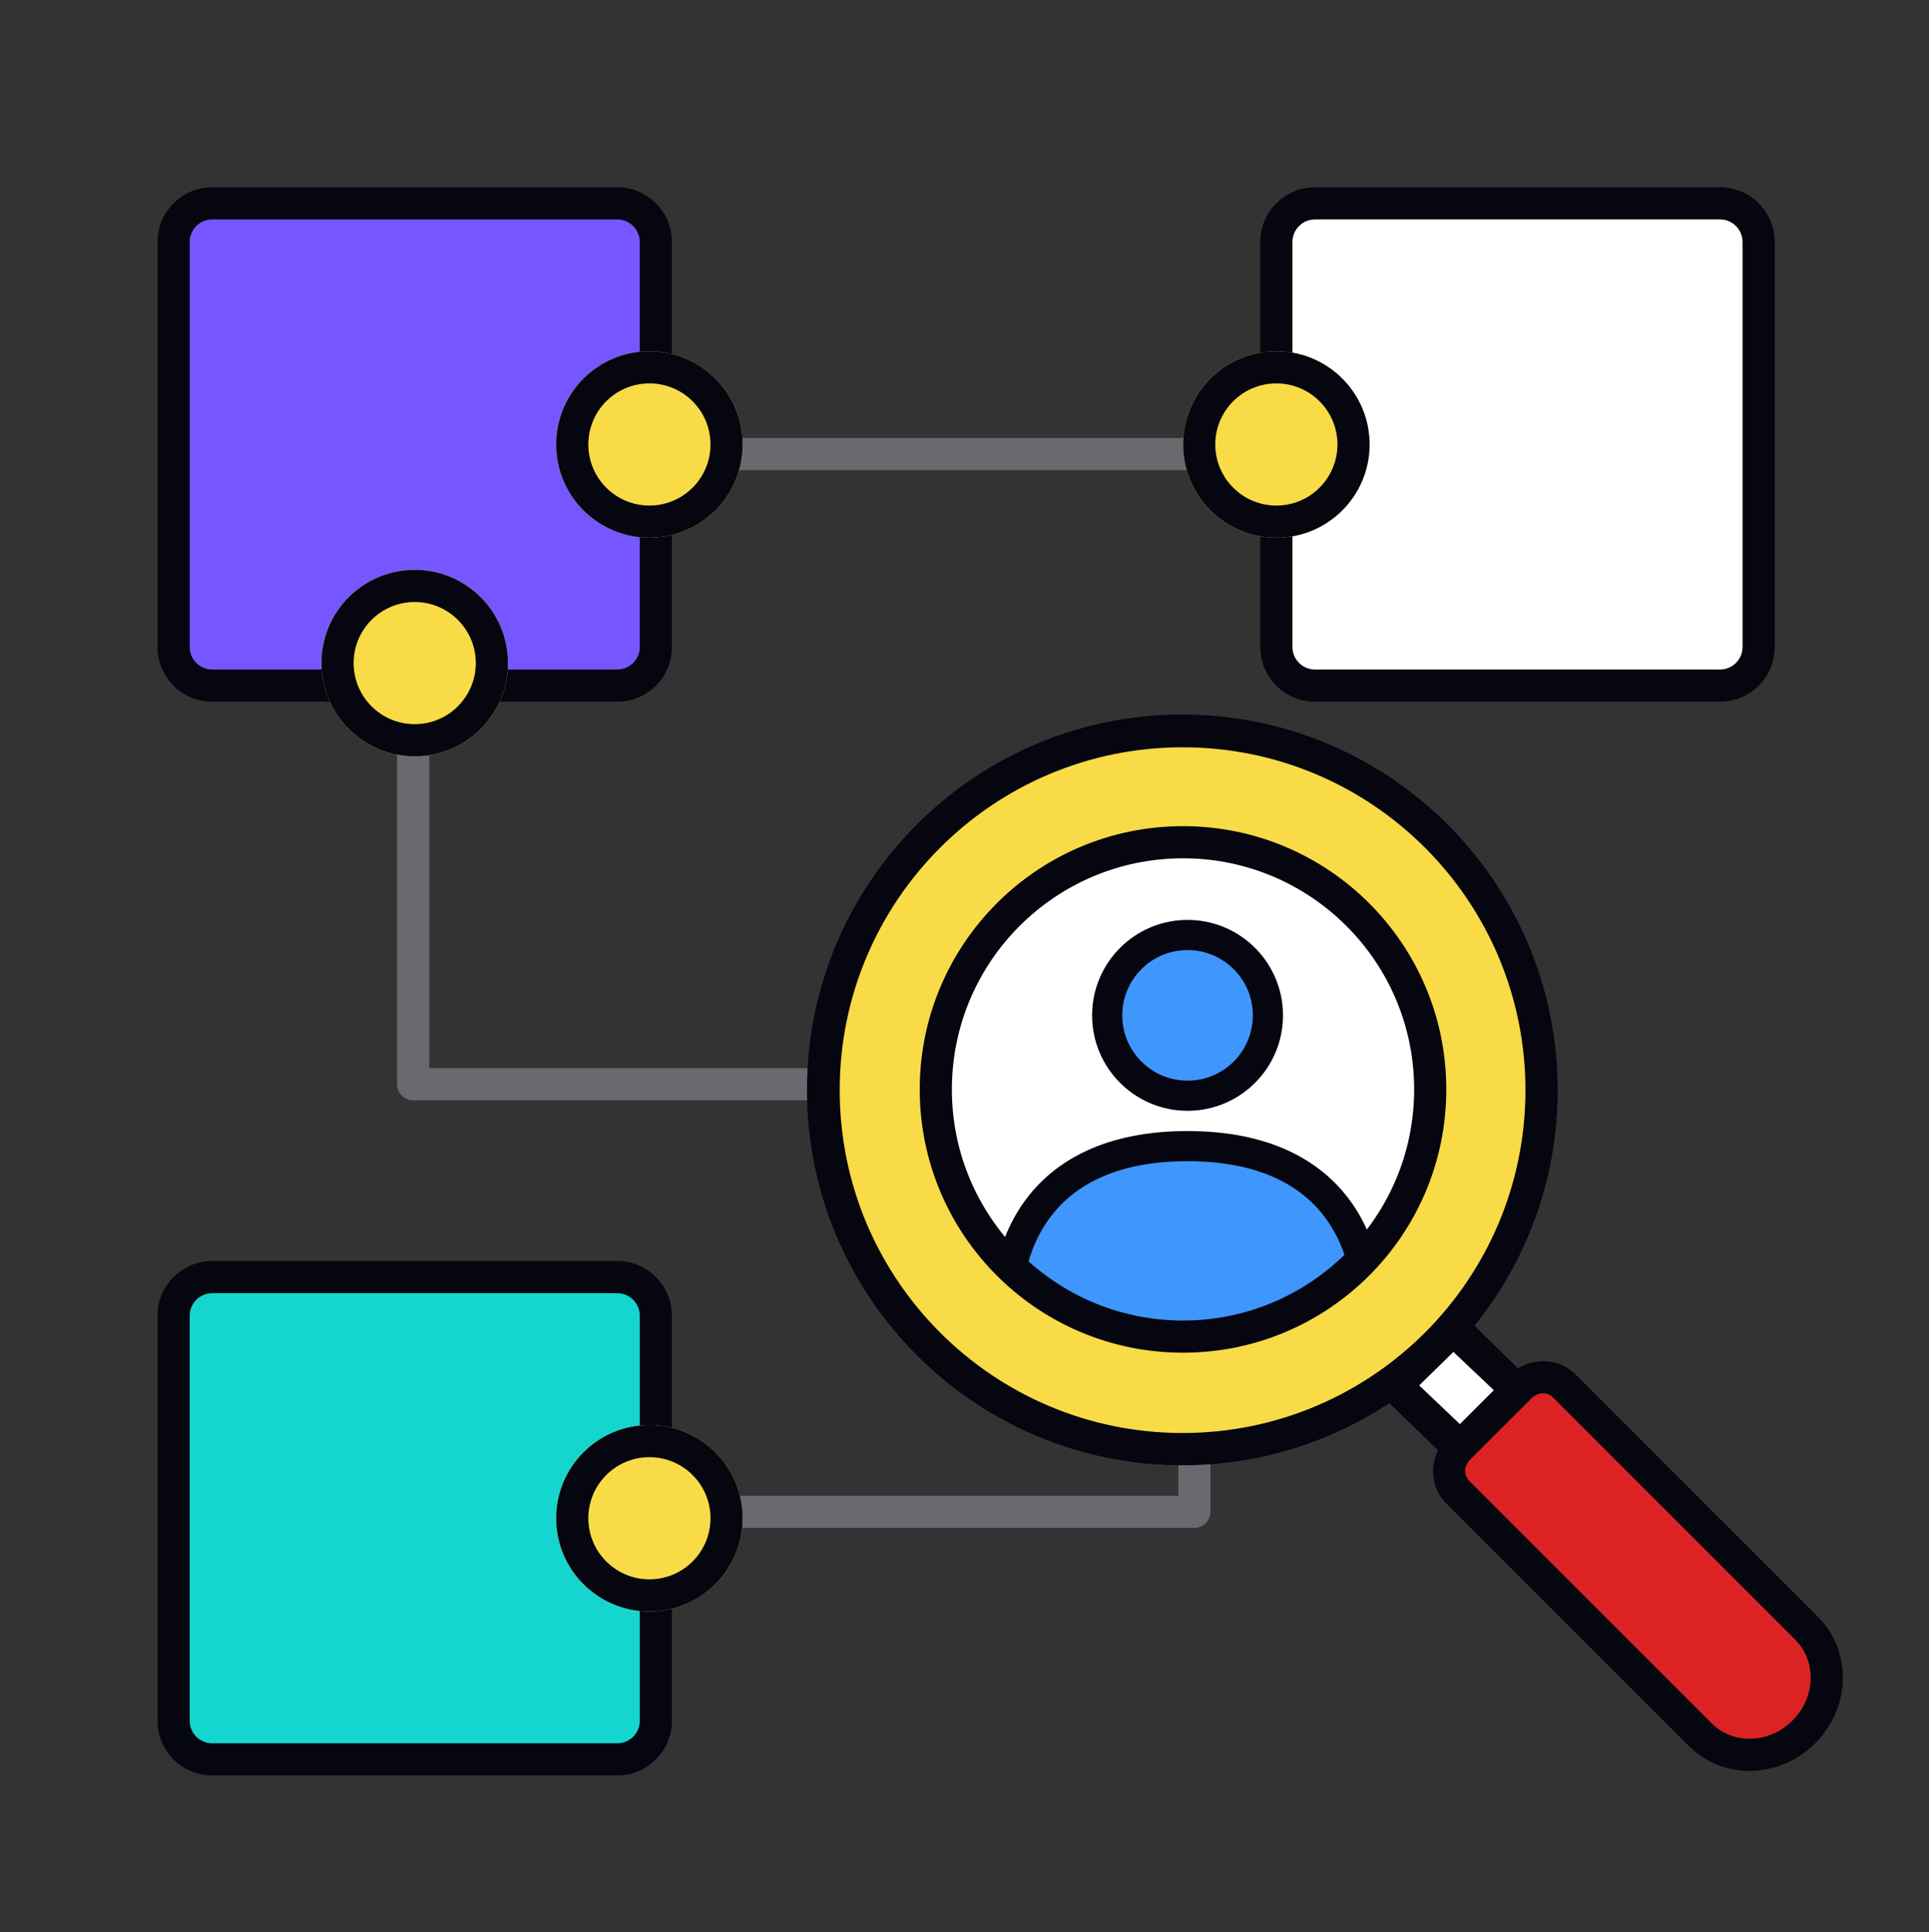
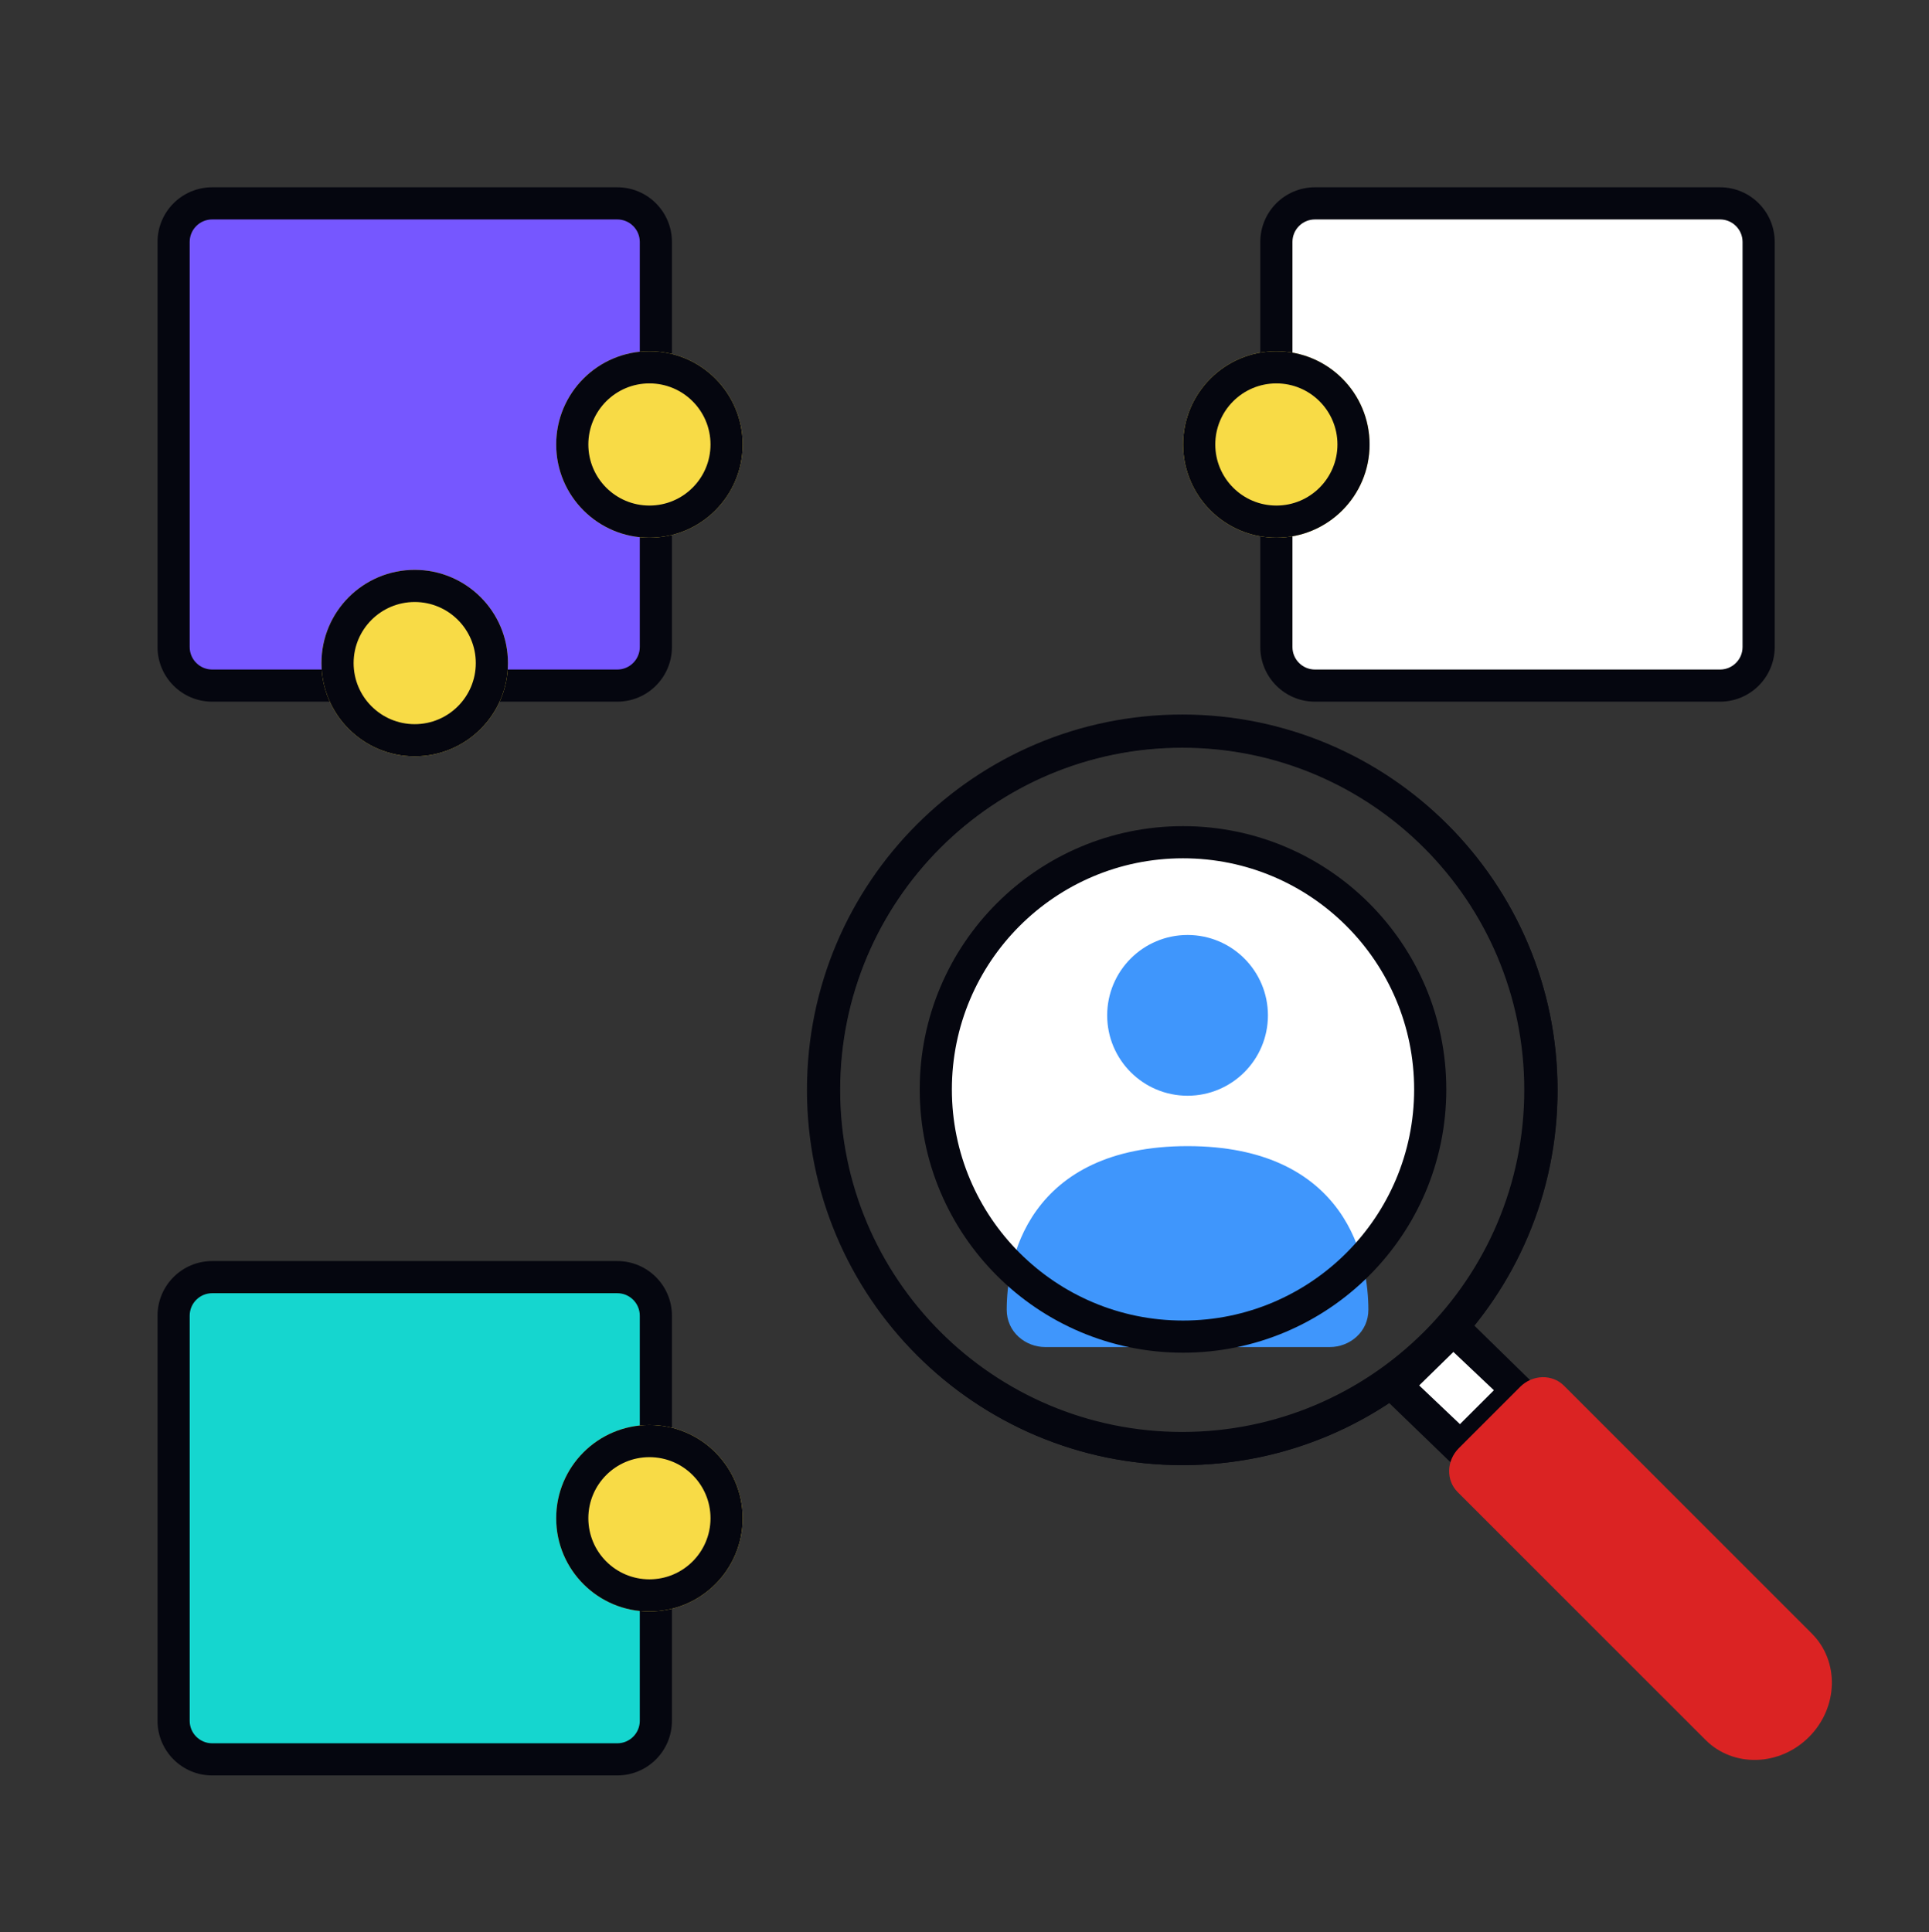
<svg xmlns="http://www.w3.org/2000/svg" width="600" height="601" viewBox="0 0 600 601" fill="none">
  <rect x="0" y="0" width="600" height="601" fill="#333333" stroke="none" />
-   <path fill-rule="evenodd" clip-rule="evenodd" d="M123.506 141.261C123.506 138.499 125.744 136.261 128.506 136.261H453.006C455.767 136.261 458.006 138.499 458.006 141.261C458.006 144.022 455.767 146.261 453.006 146.261H133.506V332.261H371.506C374.267 332.261 376.506 334.499 376.506 337.261V470.261C376.506 473.022 374.267 475.261 371.506 475.261H204.506C201.744 475.261 199.506 473.022 199.506 470.261C199.506 467.499 201.744 465.261 204.506 465.261H366.506V342.261H128.506C125.744 342.261 123.506 340.022 123.506 337.261V141.261Z" fill="#696A6F" />
  <path d="M53.998 75.257C53.998 68.629 59.371 63.257 65.998 63.257H191.998C198.625 63.257 203.998 68.629 203.998 75.257V201.257C203.998 207.884 198.625 213.257 191.998 213.257H65.998C59.371 213.257 53.998 207.884 53.998 201.257V75.257Z" fill="#7657FF" />
  <path fill-rule="evenodd" clip-rule="evenodd" d="M49 75.258C49 65.869 56.611 58.258 66 58.258H192C201.389 58.258 209 65.869 209 75.258V201.258C209 210.647 201.389 218.258 192 218.258H66C56.611 218.258 49 210.647 49 201.258V75.258ZM66 68.258C62.134 68.258 59 71.392 59 75.258V201.258C59 205.124 62.134 208.258 66 208.258H192C195.866 208.258 199 205.124 199 201.258V75.258C199 71.392 195.866 68.258 192 68.258H66Z" fill="#05060F" />
  <path d="M230.998 138.257C230.998 154.274 218.014 167.257 201.998 167.257C185.982 167.257 172.998 154.274 172.998 138.257C172.998 122.241 185.982 109.257 201.998 109.257C218.014 109.257 230.998 122.241 230.998 138.257Z" fill="#F8DB46" />
  <path fill-rule="evenodd" clip-rule="evenodd" d="M201.998 157.257C212.491 157.257 220.998 148.751 220.998 138.257C220.998 127.764 212.491 119.257 201.998 119.257C191.505 119.257 182.998 127.764 182.998 138.257C182.998 148.751 191.505 157.257 201.998 157.257ZM201.998 167.257C218.014 167.257 230.998 154.274 230.998 138.257C230.998 122.241 218.014 109.257 201.998 109.257C185.982 109.257 172.998 122.241 172.998 138.257C172.998 154.274 185.982 167.257 201.998 167.257Z" fill="#05060F" />
  <path d="M397.006 75.257C397.006 68.629 402.378 63.257 409.006 63.257H535.006C541.633 63.257 547.006 68.629 547.006 75.257V201.257C547.006 207.884 541.633 213.257 535.006 213.257H409.006C402.378 213.257 397.006 207.884 397.006 201.257V75.257Z" fill="white" />
  <path fill-rule="evenodd" clip-rule="evenodd" d="M392.008 75.258C392.008 65.87 399.619 58.258 409.008 58.258H535.008C544.397 58.258 552.008 65.87 552.008 75.258V201.258C552.008 210.647 544.397 218.258 535.008 218.258H409.008C399.619 218.258 392.008 210.647 392.008 201.258V75.258ZM409.008 68.258C405.142 68.258 402.008 71.392 402.008 75.258V201.258C402.008 205.124 405.142 208.258 409.008 208.258H535.008C538.874 208.258 542.008 205.124 542.008 201.258V75.258C542.008 71.392 538.874 68.258 535.008 68.258H409.008Z" fill="#05060F" />
  <path d="M426.004 138.258C426.004 154.274 413.02 167.258 397.004 167.258C380.988 167.258 368.004 154.274 368.004 138.258C368.004 122.242 380.988 109.258 397.004 109.258C413.02 109.258 426.004 122.242 426.004 138.258Z" fill="#F8DB46" />
  <path fill-rule="evenodd" clip-rule="evenodd" d="M397.004 157.258C407.497 157.258 416.004 148.751 416.004 138.258C416.004 127.764 407.497 119.258 397.004 119.258C386.51 119.258 378.004 127.764 378.004 138.258C378.004 148.751 386.51 157.258 397.004 157.258ZM397.004 167.258C413.02 167.258 426.004 154.274 426.004 138.258C426.004 122.242 413.02 109.258 397.004 109.258C380.988 109.258 368.004 122.242 368.004 138.258C368.004 154.274 380.988 167.258 397.004 167.258Z" fill="#05060F" />
  <path d="M157.992 206.258C157.992 222.275 145.008 235.258 128.992 235.258C112.976 235.258 99.992 222.275 99.992 206.258C99.992 190.242 112.976 177.258 128.992 177.258C145.008 177.258 157.992 190.242 157.992 206.258Z" fill="#F8DB46" />
  <path fill-rule="evenodd" clip-rule="evenodd" d="M128.992 225.258C139.486 225.258 147.992 216.752 147.992 206.258C147.992 195.765 139.486 187.258 128.992 187.258C118.499 187.258 109.992 195.765 109.992 206.258C109.992 216.752 118.499 225.258 128.992 225.258ZM128.992 235.258C145.008 235.258 157.992 222.275 157.992 206.258C157.992 190.242 145.008 177.258 128.992 177.258C112.976 177.258 99.992 190.242 99.992 206.258C99.992 222.275 112.976 235.258 128.992 235.258Z" fill="#05060F" />
-   <path d="M53.998 409.26C53.998 402.632 59.371 397.26 65.998 397.26H191.998C198.625 397.26 203.998 402.632 203.998 409.26V535.26C203.998 541.887 198.625 547.26 191.998 547.26H65.998C59.371 547.26 53.998 541.887 53.998 535.26V409.26Z" fill="#15D6CF" />
+   <path d="M53.998 409.26C53.998 402.632 59.371 397.26 65.998 397.26H191.998C198.625 397.26 203.998 402.632 203.998 409.26V535.26C203.998 541.887 198.625 547.26 191.998 547.26H65.998C59.371 547.26 53.998 541.887 53.998 535.26Z" fill="#15D6CF" />
  <path fill-rule="evenodd" clip-rule="evenodd" d="M49 409.261C49 399.872 56.611 392.261 66 392.261H192C201.389 392.261 209 399.872 209 409.261V535.261C209 544.65 201.389 552.261 192 552.261H66C56.611 552.261 49 544.65 49 535.261V409.261ZM66 402.261C62.134 402.261 59 405.395 59 409.261V535.261C59 539.127 62.134 542.261 66 542.261H192C195.866 542.261 199 539.127 199 535.261V409.261C199 405.395 195.866 402.261 192 402.261H66Z" fill="#05060F" />
  <path d="M230.998 472.26C230.998 488.277 218.014 501.26 201.998 501.26C185.982 501.26 172.998 488.277 172.998 472.26C172.998 456.244 185.982 443.26 201.998 443.26C218.014 443.26 230.998 456.244 230.998 472.26Z" fill="#F8DB46" />
  <path fill-rule="evenodd" clip-rule="evenodd" d="M201.998 491.26C212.491 491.26 220.998 482.754 220.998 472.26C220.998 461.767 212.491 453.26 201.998 453.26C191.505 453.26 182.998 461.767 182.998 472.26C182.998 482.754 191.505 491.26 201.998 491.26ZM201.998 501.26C218.014 501.26 230.998 488.277 230.998 472.26C230.998 456.244 218.014 443.26 201.998 443.26C185.982 443.26 172.998 456.244 172.998 472.26C172.998 488.277 185.982 501.26 201.998 501.26Z" fill="#05060F" />
  <path d="M440.625 337.759C440.625 379.181 407.046 412.759 365.625 412.759C324.204 412.759 290.625 379.181 290.625 337.759C290.625 296.338 324.204 262.759 365.625 262.759C407.046 262.759 440.625 296.338 440.625 337.759Z" fill="white" />
  <path fill-rule="evenodd" clip-rule="evenodd" d="M322.358 376.571C330.572 365.12 345.12 356.507 369.379 356.507C393.637 356.507 408.185 365.12 416.399 376.571C424.338 387.638 425.603 400.323 425.628 407.342C425.654 414.4 419.736 419.007 413.67 419.007H325.088C319.021 419.007 313.104 414.4 313.129 407.342C313.154 400.323 314.419 387.638 322.358 376.571Z" fill="#3F96FC" />
  <path fill-rule="evenodd" clip-rule="evenodd" d="M369.379 340.833C383.186 340.833 394.379 329.641 394.379 315.833C394.379 302.026 383.186 290.833 369.379 290.833C355.572 290.833 344.379 302.026 344.379 315.833C344.379 329.641 355.572 340.833 369.379 340.833Z" fill="#3F96FC" />
-   <path fill-rule="evenodd" clip-rule="evenodd" d="M369.379 295.521C358.161 295.521 349.067 304.615 349.067 315.833C349.067 327.052 358.161 336.146 369.379 336.146C380.598 336.146 389.692 327.052 389.692 315.833C389.692 304.615 380.598 295.521 369.379 295.521ZM339.692 315.833C339.692 299.438 352.983 286.146 369.379 286.146C385.775 286.146 399.067 299.438 399.067 315.833C399.067 332.229 385.775 345.521 369.379 345.521C352.983 345.521 339.692 332.229 339.692 315.833ZM318.549 373.839C327.795 360.95 343.89 351.82 369.379 351.82C394.868 351.82 410.962 360.95 420.208 373.839C428.971 386.054 430.289 399.889 430.316 407.325C430.352 417.4 421.89 423.695 413.67 423.695H325.088C316.867 423.695 308.405 417.4 308.442 407.325C308.468 399.889 309.786 386.054 318.549 373.839ZM369.379 361.195C346.351 361.195 333.349 369.291 326.167 379.303C319.051 389.222 317.84 400.757 317.816 407.359C317.802 411.401 321.175 414.32 325.088 414.32H413.67C417.583 414.32 420.955 411.401 420.941 407.359C420.917 400.757 419.706 389.222 412.591 379.303C405.408 369.291 392.406 361.195 369.379 361.195Z" fill="#05060F" />
  <path d="M433.758 432.061L461.538 458.188L479.48 440.078L454.304 412.466L433.758 432.061Z" fill="white" />
  <path fill-rule="evenodd" clip-rule="evenodd" d="M252.996 338.999C252.996 275.631 304.356 224.262 367.711 224.262C431.066 224.262 482.426 275.631 482.426 338.999C482.426 366.179 472.978 391.149 457.187 410.807L455.854 412.477L473.293 429.5C466.14 437.531 455.854 446.236 450.963 451.806L432.368 433.912L430.888 434.783C412.771 446.761 391.057 453.735 367.711 453.735C304.356 453.735 252.996 402.366 252.996 338.999ZM367.711 230.579C307.844 230.579 259.312 279.12 259.312 338.999C259.312 398.877 307.844 447.418 367.711 447.418C427.578 447.418 476.11 398.877 476.11 338.999C476.11 279.12 427.578 230.579 367.711 230.579ZM466.14 430.975L452.037 417.762L438.533 430.975L452.745 444.349L466.14 430.975Z" fill="#05060F" />
  <path fill-rule="evenodd" clip-rule="evenodd" d="M251 338.998C251 274.526 303.255 222.261 367.715 222.261C432.175 222.261 484.43 274.526 484.43 338.998C484.43 366.649 474.817 392.057 458.752 412.057L458.75 412.059L458.55 412.31L477.997 431.339L476.726 432.766C473.086 436.853 468.668 441.091 464.598 444.961C464.311 445.233 464.027 445.504 463.744 445.772C459.974 449.355 456.611 452.55 454.406 455.061L453.025 456.634L432.079 436.404L431.951 436.48C413.526 448.65 391.446 455.735 367.715 455.735C303.255 455.735 251 403.47 251 338.998ZM367.715 226.261C305.465 226.261 255 276.735 255 338.998C255 401.261 305.465 451.735 367.715 451.735C390.657 451.735 411.989 444.883 429.789 433.114L429.832 433.085L432.665 431.418C450.263 448.352 456.525 450.648 435.648 431.003L452.011 414.993C474.489 436.053 472.981 431.986 453.165 412.643L455.628 409.559L455.631 409.554C471.148 390.238 480.43 365.707 480.43 338.998C480.43 276.735 429.965 226.261 367.715 226.261ZM367.715 232.579C308.953 232.579 261.316 280.224 261.316 338.998C261.316 397.772 308.953 445.417 367.715 445.417C426.477 445.417 474.113 397.772 474.113 338.998C474.113 280.224 426.477 232.579 367.715 232.579ZM257.316 338.998C257.316 278.015 306.743 228.579 367.715 228.579C428.687 228.579 478.113 278.015 478.113 338.998C478.113 399.981 428.687 449.417 367.715 449.417C306.743 449.417 257.316 399.981 257.316 338.998ZM452.071 420.53L441.425 430.947L454.644 443.5L465.204 432.957L452.071 420.53Z" fill="#05060F" />
  <path d="M472.809 431.407C476.682 427.534 482.789 427.362 486.449 431.022L563.575 508.147C572.206 516.778 571.798 531.179 562.665 540.312C553.532 549.445 539.131 549.852 530.501 541.222L453.375 464.096C449.715 460.436 449.888 454.329 453.761 450.456L472.809 431.407Z" fill="#DB2323" />
-   <path fill-rule="evenodd" clip-rule="evenodd" d="M558.452 510.094L482.924 434.566C481.402 433.044 478.466 432.84 476.355 434.952L457.306 454C455.194 456.112 455.399 459.047 456.92 460.569L532.449 536.098C538.941 542.59 550.171 542.56 557.542 535.188C564.914 527.816 564.944 516.587 558.452 510.094ZM489.995 427.495L565.523 503.023C576.292 513.793 575.508 531.364 564.613 542.259C553.719 553.154 536.147 553.938 525.378 543.169L449.849 467.64C444.051 461.842 444.601 452.564 450.235 446.929L469.284 427.88C474.918 422.246 484.196 421.696 489.995 427.495Z" fill="#05060F" />
-   <path fill-rule="evenodd" clip-rule="evenodd" d="M479.476 339.099C479.476 277.438 429.489 227.452 367.829 227.452C306.168 227.452 256.182 277.438 256.182 339.099C256.182 400.76 306.168 450.746 367.829 450.746C429.49 450.746 479.476 400.76 479.476 339.099ZM444.857 338.877C444.857 296.41 410.431 261.984 367.964 261.984C325.498 261.984 291.071 296.41 291.071 338.877C291.071 381.344 325.498 415.77 367.964 415.77C410.431 415.77 444.857 381.344 444.857 338.877Z" fill="#F8DB46" />
  <path fill-rule="evenodd" clip-rule="evenodd" d="M367.831 232.449C308.931 232.449 261.184 280.196 261.184 339.096C261.184 397.995 308.931 445.743 367.831 445.743C426.73 445.743 474.477 397.995 474.477 339.096C474.477 280.196 426.73 232.449 367.831 232.449ZM251.184 339.096C251.184 274.673 303.408 222.449 367.831 222.449C432.253 222.449 484.477 274.673 484.477 339.096C484.477 403.518 432.253 455.743 367.831 455.743C303.408 455.743 251.184 403.518 251.184 339.096ZM367.966 266.981C328.261 266.981 296.073 299.168 296.073 338.874C296.073 378.579 328.261 410.767 367.966 410.767C407.672 410.767 439.859 378.579 439.859 338.874C439.859 299.168 407.672 266.981 367.966 266.981ZM286.073 338.874C286.073 293.646 322.738 256.981 367.966 256.981C413.195 256.981 449.859 293.646 449.859 338.874C449.859 384.102 413.195 420.767 367.966 420.767C322.738 420.767 286.073 384.102 286.073 338.874Z" fill="#05060F" />
</svg>